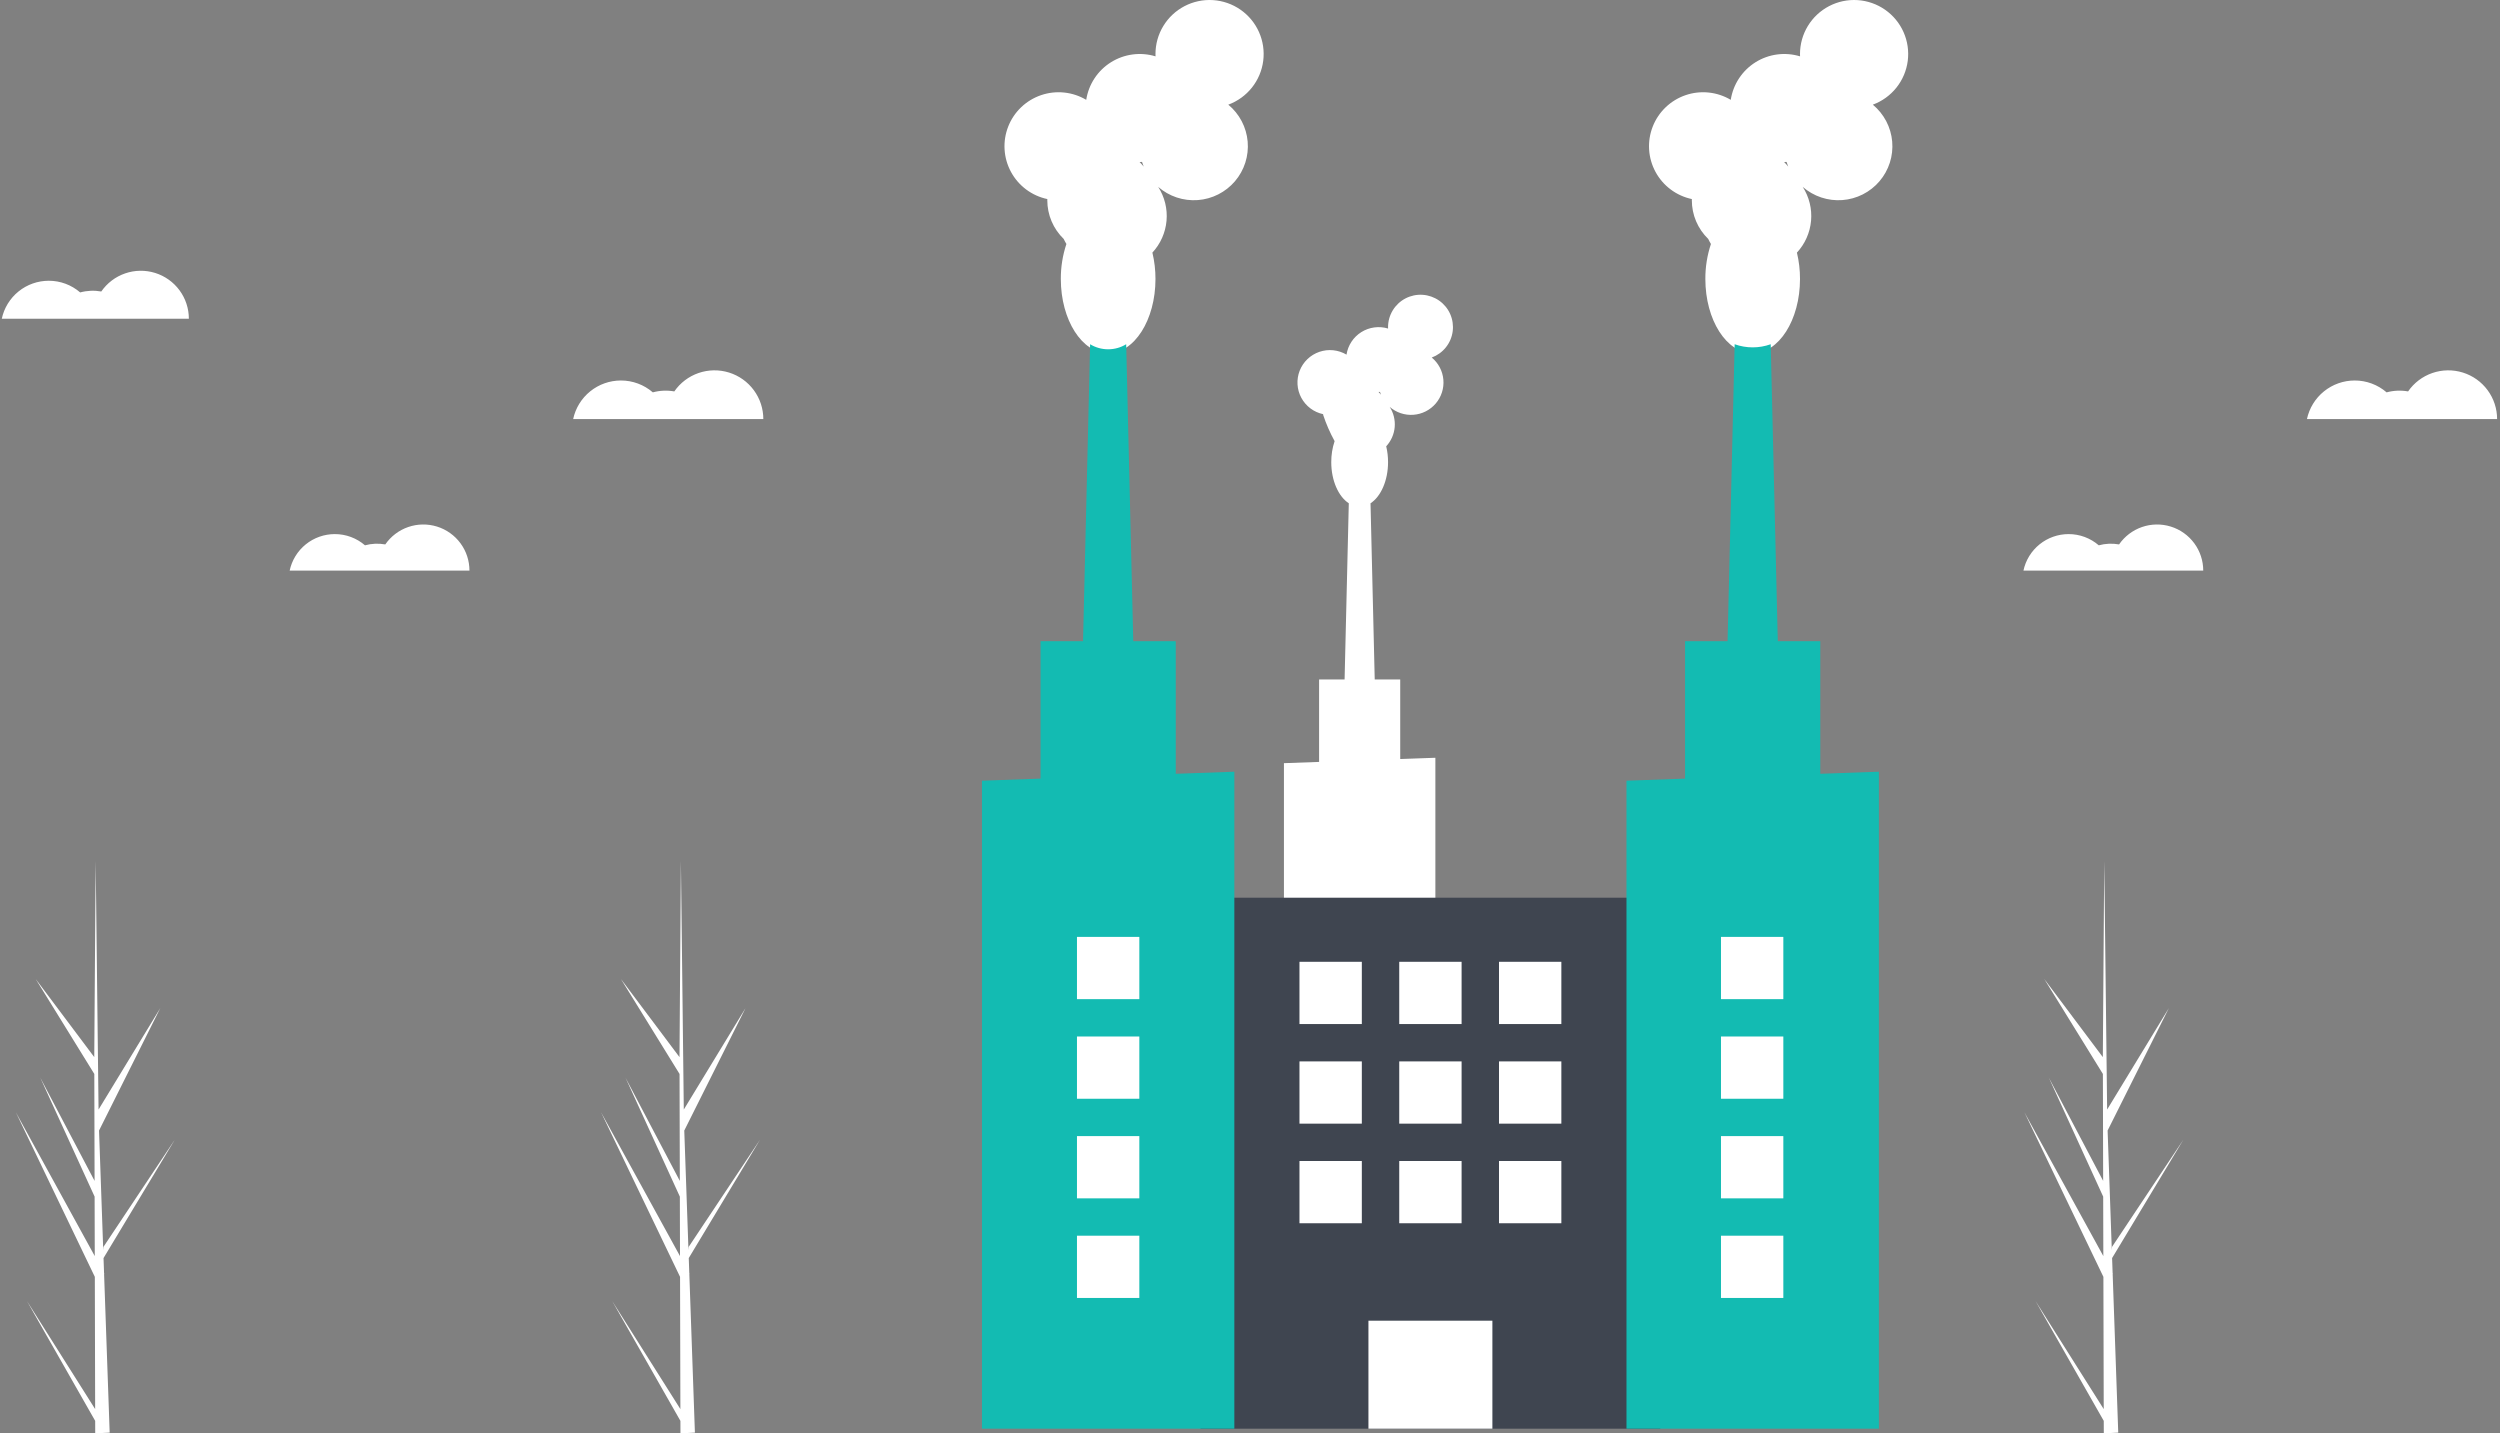
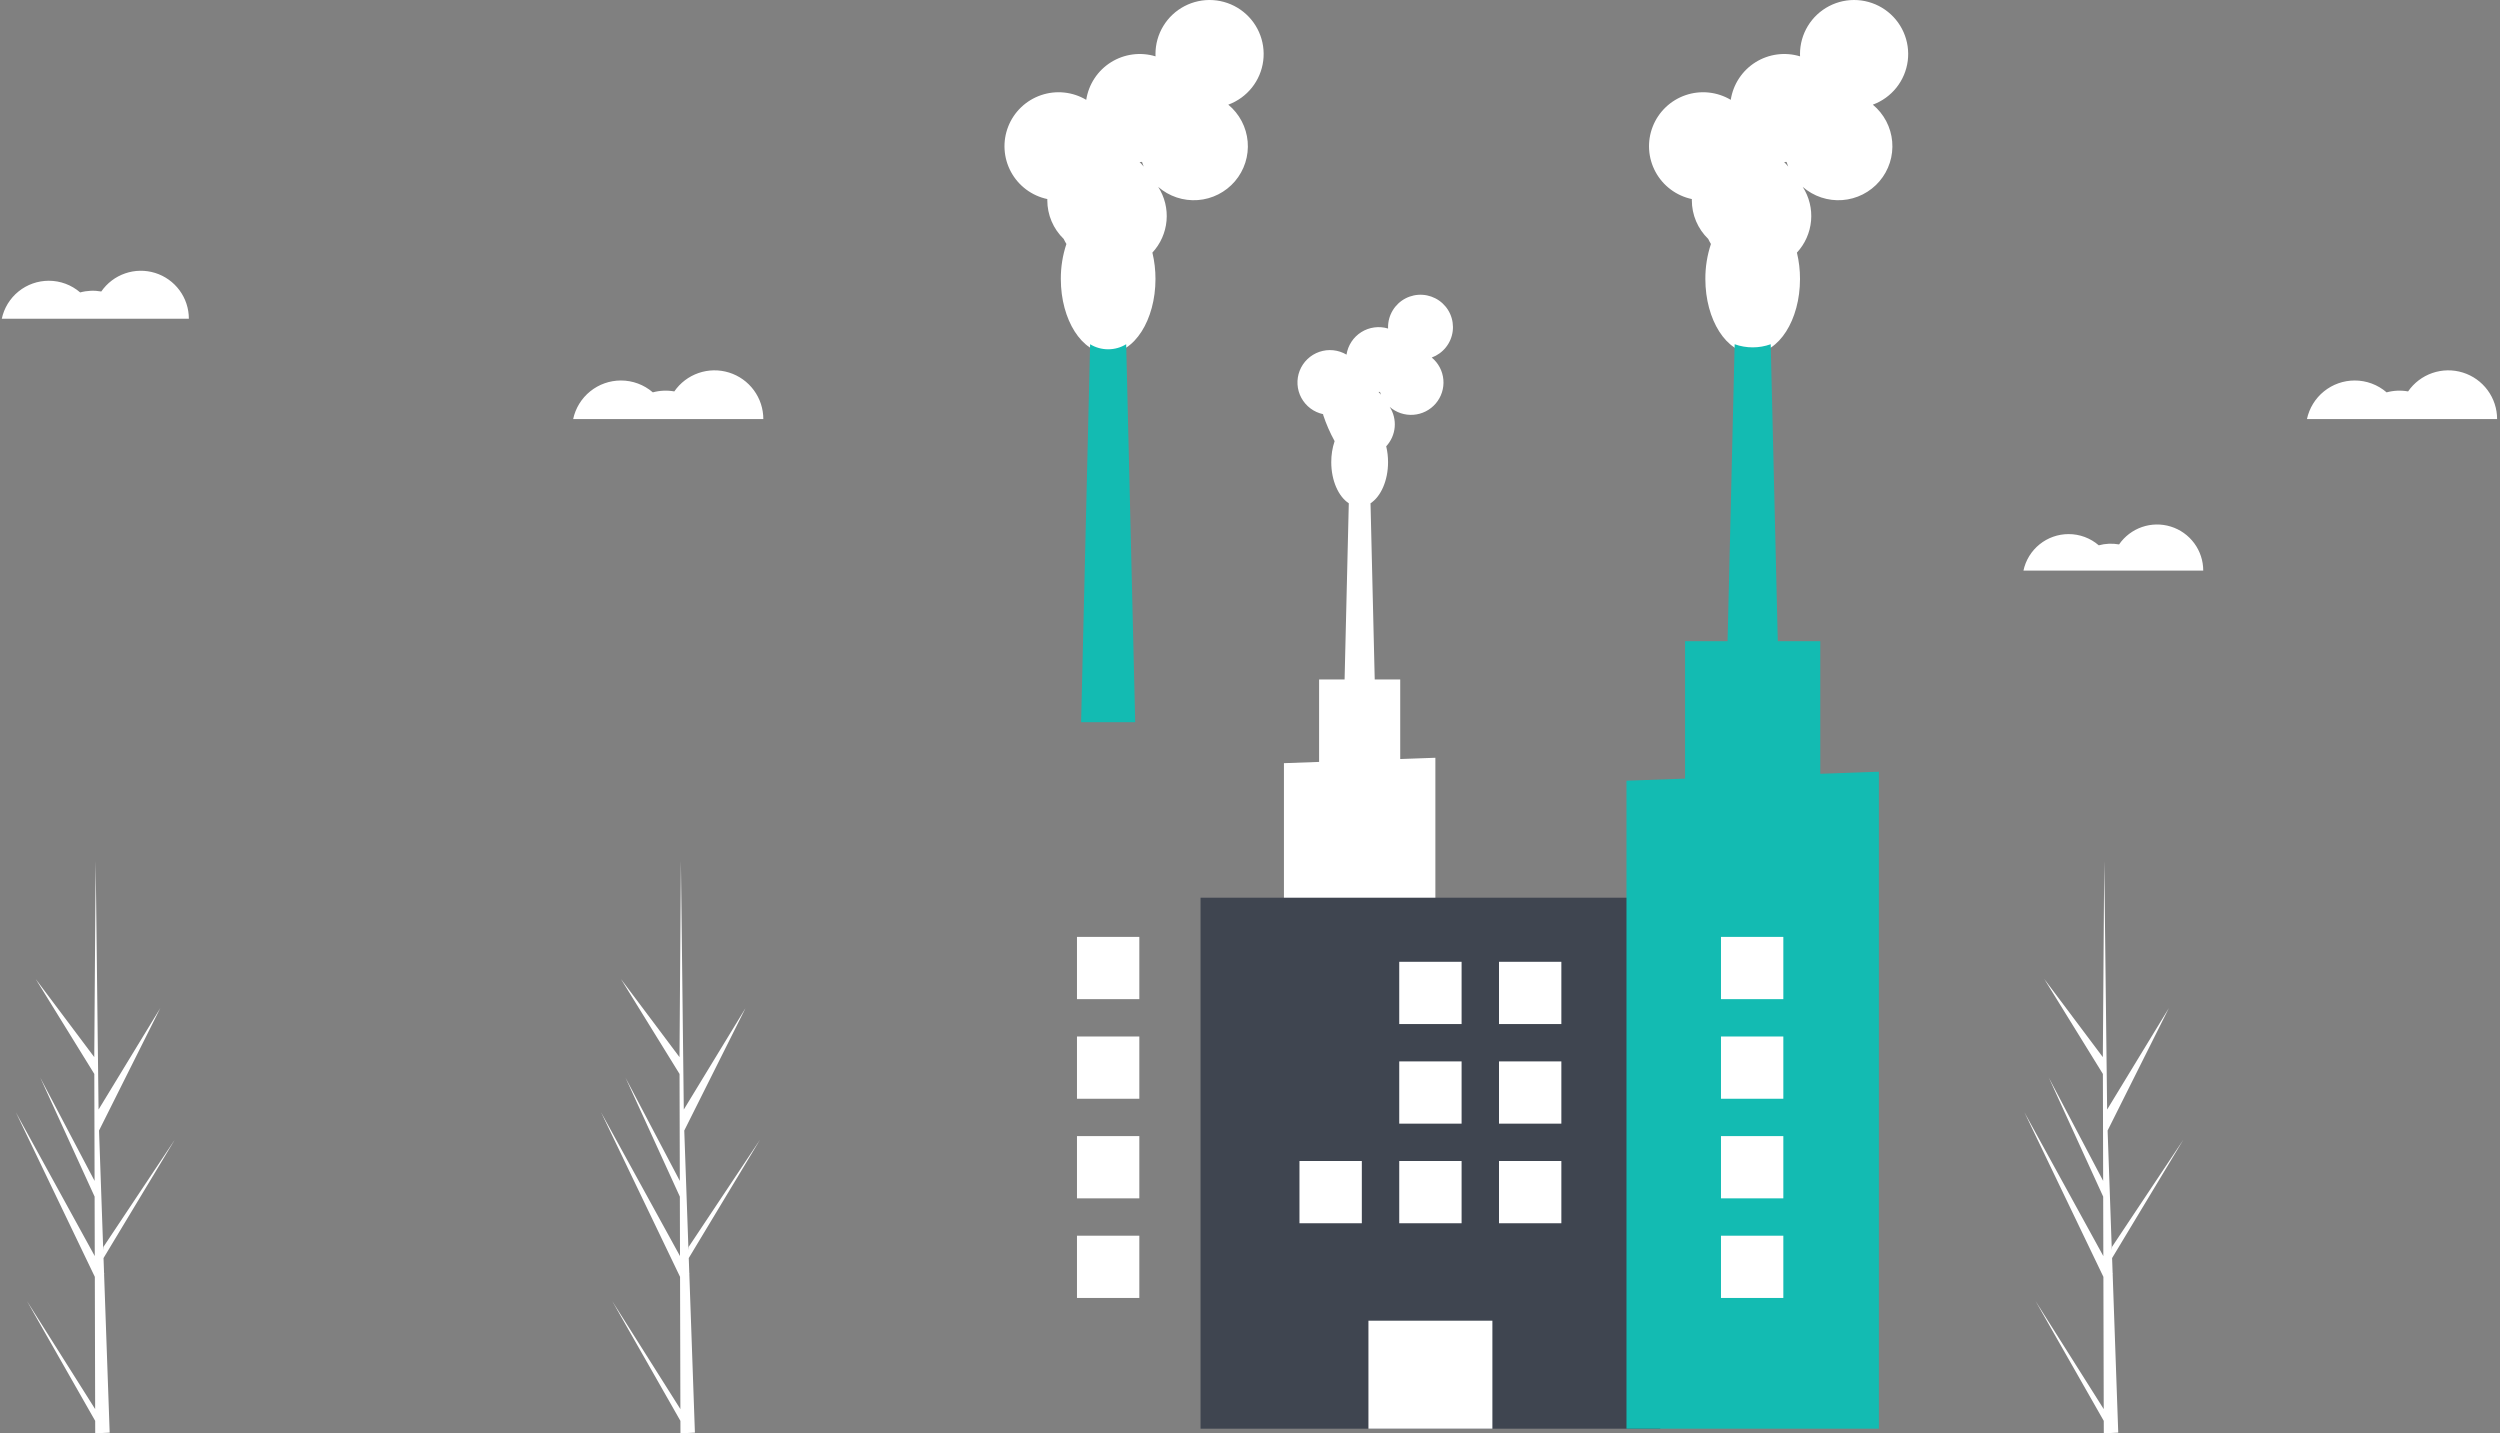
<svg xmlns="http://www.w3.org/2000/svg" width="661" height="379" viewBox="0 0 661 379" fill="none">
  <rect x="0" y="0" width="661" height="379" fill="#808080" stroke="none" />
  <path d="M25.158 372.565L7.127 343.996L25.167 375.677L25.176 378.932C26.463 378.917 27.736 378.868 28.997 378.784L27.526 336.967L27.545 336.644L27.512 336.582L27.372 332.631L46.226 301.32L27.353 329.672L27.296 330.509L26.185 298.914L42.393 266.519L26.058 293.363L25.299 227.876L25.295 227.658L25.293 227.873L24.923 279.505L9.435 258.846L24.936 283.952L25.008 312.231L10.638 284.919L25.016 316.388L25.056 332.113L4.182 294.085L25.072 337.598L25.158 372.565Z" fill="white" />
  <path d="M179.894 372.565L161.863 343.996L179.903 375.677L179.913 378.932C181.199 378.917 182.472 378.868 183.733 378.785L182.262 336.968L182.281 336.644L182.248 336.583L182.108 332.631L200.962 301.32L182.089 329.672L182.032 330.509L180.921 298.915L197.129 266.519L180.795 293.363L180.035 227.877L180.031 227.659L180.029 227.873L179.659 279.505L164.171 258.846L179.672 283.952L179.744 312.231L165.374 284.919L179.752 316.388L179.792 332.113L158.918 294.085L179.808 337.598L179.894 372.565Z" fill="white" />
  <path d="M556.225 372.565L538.193 343.996L556.233 375.677L556.243 378.932C557.53 378.917 558.803 378.868 560.063 378.784L558.593 336.967L558.612 336.644L558.579 336.582L558.439 332.631L577.292 301.32L558.419 329.672L558.363 330.509L557.252 298.914L573.46 266.519L557.125 293.363L556.365 227.876L556.362 227.658L556.359 227.873L555.989 279.505L540.502 258.846L556.003 283.952L556.075 312.231L541.705 284.919L556.083 316.388L556.123 332.113L535.248 294.085L556.139 337.598L556.225 372.565Z" fill="white" />
  <path d="M164.17 100.602C167.27 100.598 170.266 101.713 172.608 103.741C174.458 103.236 176.398 103.151 178.285 103.492C179.848 101.228 182.095 99.522 184.697 98.624C187.3 97.726 190.122 97.682 192.751 98.499C195.38 99.316 197.679 100.951 199.311 103.165C200.944 105.379 201.824 108.056 201.824 110.806H151.543C152.159 107.918 153.749 105.33 156.048 103.473C158.346 101.616 161.213 100.602 164.17 100.602Z" fill="white" />
  <path d="M622.582 100.602C625.682 100.598 628.679 101.713 631.021 103.741C632.871 103.236 634.811 103.151 636.698 103.492C638.26 101.228 640.507 99.522 643.11 98.624C645.712 97.726 648.534 97.682 651.164 98.499C653.793 99.316 656.092 100.951 657.724 103.165C659.356 105.379 660.237 108.056 660.236 110.806H609.955C610.572 107.918 612.162 105.33 614.46 103.473C616.758 101.616 619.626 100.602 622.582 100.602Z" fill="white" />
-   <path d="M88.525 141.214C91.457 141.211 94.29 142.265 96.504 144.182C98.252 143.705 100.086 143.624 101.87 143.946C103.347 141.806 105.471 140.194 107.932 139.344C110.392 138.495 113.06 138.454 115.546 139.226C118.032 139.998 120.205 141.544 121.748 143.637C123.291 145.73 124.124 148.262 124.123 150.861H76.588C77.171 148.131 78.674 145.684 80.847 143.928C83.02 142.173 85.731 141.214 88.525 141.214Z" fill="white" />
  <path d="M546.938 141.214C549.868 141.211 552.702 142.265 554.915 144.182C556.665 143.705 558.498 143.624 560.283 143.946C561.76 141.806 563.884 140.194 566.344 139.344C568.805 138.495 571.473 138.454 573.959 139.226C576.444 139.998 578.618 141.544 580.161 143.637C581.704 145.73 582.536 148.262 582.536 150.861H535C535.583 148.131 537.086 145.684 539.259 143.928C541.432 142.173 544.143 141.214 546.938 141.214Z" fill="white" />
  <path d="M12.896 74.231C15.945 74.227 18.892 75.324 21.196 77.318C23.016 76.822 24.924 76.738 26.78 77.073C28.317 74.847 30.527 73.169 33.087 72.285C35.647 71.402 38.423 71.358 41.01 72.162C43.596 72.966 45.857 74.574 47.463 76.752C49.068 78.93 49.934 81.563 49.934 84.267H0.475C1.081 81.428 2.645 78.882 4.906 77.055C7.167 75.228 9.987 74.231 12.896 74.231Z" fill="white" />
  <path d="M339.473 201.781V304.575H379.514V200.353L370.219 200.685V179.652H363.477L362.366 133.068C365.087 131.299 367.001 127.095 367.001 122.187C367.004 120.778 366.84 119.373 366.512 118.003C367.799 116.612 368.588 114.834 368.756 112.948C368.923 111.061 368.458 109.173 367.435 107.578C368.291 108.324 369.286 108.893 370.364 109.253C371.442 109.612 372.58 109.754 373.713 109.67C374.846 109.586 375.951 109.279 376.964 108.765C377.977 108.252 378.878 107.543 379.614 106.679C380.351 105.815 380.908 104.814 381.253 103.733C381.599 102.652 381.726 101.514 381.627 100.384C381.528 99.254 381.206 98.155 380.678 97.15C380.15 96.146 379.428 95.256 378.553 94.532C380.024 93.99 381.319 93.056 382.295 91.832C383.272 90.607 383.894 89.138 384.094 87.585C384.293 86.032 384.063 84.455 383.427 83.023C382.792 81.592 381.775 80.362 380.489 79.467C379.202 78.572 377.695 78.046 376.13 77.946C374.565 77.846 373.002 78.176 371.612 78.901C370.222 79.625 369.057 80.716 368.244 82.055C367.431 83.393 367.002 84.929 367.001 86.495C367.001 86.62 367.005 86.745 367.011 86.868C365.833 86.509 364.591 86.407 363.37 86.57C362.149 86.732 360.977 87.154 359.934 87.809C358.891 88.463 358.001 89.334 357.325 90.362C356.649 91.39 356.203 92.552 356.016 93.767C354.946 93.132 353.75 92.736 352.512 92.608C351.273 92.48 350.022 92.623 348.844 93.026C347.666 93.43 346.591 94.084 345.692 94.944C344.793 95.804 344.092 96.85 343.638 98.007C343.185 99.165 342.989 100.407 343.064 101.648C343.139 102.888 343.484 104.098 344.075 105.192C344.666 106.287 345.488 107.239 346.484 107.985C347.481 108.73 348.628 109.25 349.846 109.508C349.844 109.57 349.841 109.632 349.841 109.695C350.638 112.096 351.652 114.419 352.871 116.636C352.275 118.426 351.976 120.301 351.986 122.187C351.986 127.095 353.9 131.299 356.621 133.068L355.51 179.652H348.768V201.45L339.473 201.781ZM364.476 103.626L364.499 103.627C364.623 103.627 364.745 103.623 364.868 103.618C364.945 103.871 365.033 104.119 365.133 104.361C364.928 104.104 364.709 103.859 364.476 103.626Z" fill="white" />
  <path d="M317.424 377.744H438.978V237.354H317.424V377.744Z" fill="#3F4550" />
  <path d="M361.816 377.744H394.588V349.191H361.816V377.744Z" fill="white" />
  <path d="M276.915 52.633C276.912 52.737 276.907 52.84 276.907 52.944C276.905 54.853 277.288 56.743 278.033 58.502C278.777 60.26 279.869 61.851 281.243 63.179C281.457 63.636 281.696 64.081 281.957 64.513C280.964 67.496 280.465 70.621 280.482 73.764C280.482 84.606 286.084 93.395 292.995 93.395C299.905 93.395 305.508 84.606 305.508 73.764C305.513 71.416 305.239 69.075 304.692 66.791C306.838 64.473 308.153 61.51 308.431 58.365C308.71 55.221 307.936 52.074 306.231 49.416C307.657 50.66 309.316 51.608 311.112 52.207C312.908 52.805 314.805 53.042 316.694 52.902C318.582 52.763 320.424 52.25 322.112 51.394C323.8 50.538 325.302 49.356 326.529 47.917C327.756 46.477 328.684 44.808 329.26 43.007C329.836 41.206 330.048 39.309 329.883 37.426C329.719 35.543 329.181 33.711 328.302 32.037C327.422 30.363 326.219 28.88 324.761 27.674C327.213 26.77 329.37 25.213 330.998 23.172C332.626 21.131 333.662 18.683 333.995 16.095C334.327 13.507 333.943 10.877 332.884 8.492C331.825 6.106 330.131 4.056 327.987 2.564C325.843 1.072 323.33 0.196 320.722 0.029C318.113 -0.137 315.509 0.413 313.192 1.62C310.875 2.827 308.934 4.646 307.579 6.877C306.224 9.108 305.508 11.668 305.508 14.277C305.508 14.486 305.515 14.693 305.523 14.9C303.56 14.301 301.49 14.131 299.455 14.402C297.42 14.672 295.467 15.377 293.729 16.467C291.99 17.558 290.507 19.009 289.381 20.723C288.254 22.436 287.51 24.372 287.198 26.398C285.415 25.338 283.422 24.679 281.358 24.466C279.294 24.253 277.208 24.491 275.245 25.163C273.282 25.835 271.489 26.926 269.991 28.36C268.493 29.793 267.325 31.535 266.569 33.464C265.813 35.394 265.486 37.464 265.612 39.532C265.737 41.6 266.312 43.616 267.297 45.44C268.281 47.264 269.651 48.852 271.312 50.094C272.973 51.336 274.885 52.203 276.915 52.633ZM301.337 42.831C301.543 42.831 301.748 42.824 301.952 42.815C302.08 43.237 302.227 43.65 302.394 44.055C302.053 43.626 301.687 43.217 301.3 42.83L301.337 42.831Z" fill="white" />
  <path d="M285.844 190.954H300.146L299.635 169.541V169.533L297.763 91.013C296.327 91.889 294.677 92.352 292.995 92.352C291.312 92.352 289.662 91.889 288.226 91.013L286.355 169.533V169.541L285.844 190.954Z" fill="#13BBB2" />
-   <path d="M259.629 206.418V377.744H326.359V204.04L310.869 204.591V169.541H275.118V205.867L259.629 206.418Z" fill="#13BBB2" />
  <path d="M447.329 52.633C447.326 52.737 447.321 52.84 447.321 52.944C447.319 54.853 447.702 56.743 448.446 58.502C449.191 60.26 450.283 61.851 451.657 63.179C451.871 63.636 452.11 64.081 452.371 64.513C451.378 67.496 450.879 70.621 450.896 73.764C450.896 84.606 456.498 93.395 463.409 93.395C470.319 93.395 475.921 84.606 475.921 73.764C475.927 71.416 475.653 69.075 475.106 66.791C477.252 64.473 478.567 61.51 478.845 58.365C479.124 55.221 478.35 52.074 476.645 49.416C478.071 50.66 479.73 51.608 481.526 52.207C483.322 52.805 485.219 53.042 487.108 52.902C488.996 52.763 490.838 52.25 492.526 51.395C494.215 50.539 495.716 49.357 496.943 47.917C498.17 46.477 499.098 44.808 499.674 43.007C500.25 41.206 500.462 39.309 500.297 37.426C500.133 35.543 499.595 33.711 498.716 32.037C497.836 30.363 496.633 28.88 495.175 27.674C497.627 26.77 499.784 25.213 501.412 23.172C503.04 21.131 504.076 18.683 504.409 16.095C504.741 13.507 504.357 10.877 503.298 8.492C502.239 6.106 500.545 4.056 498.401 2.564C496.257 1.072 493.744 0.196 491.136 0.029C488.527 -0.137 485.923 0.413 483.606 1.62C481.289 2.827 479.348 4.646 477.993 6.877C476.638 9.108 475.922 11.668 475.921 14.277C475.921 14.486 475.929 14.693 475.937 14.9C473.974 14.301 471.904 14.131 469.869 14.402C467.834 14.672 465.881 15.377 464.143 16.467C462.404 17.558 460.921 19.009 459.795 20.723C458.668 22.436 457.924 24.372 457.612 26.398C455.829 25.338 453.836 24.679 451.772 24.466C449.708 24.253 447.622 24.491 445.659 25.163C443.696 25.835 441.903 26.926 440.405 28.36C438.907 29.793 437.739 31.535 436.983 33.464C436.227 35.394 435.9 37.464 436.026 39.532C436.151 41.6 436.726 43.616 437.711 45.44C438.695 47.264 440.065 48.852 441.726 50.094C443.387 51.336 445.299 52.203 447.329 52.633ZM471.751 42.831C471.957 42.831 472.162 42.824 472.366 42.815C472.494 43.237 472.641 43.65 472.808 44.055C472.467 43.626 472.101 43.217 471.714 42.83L471.751 42.831Z" fill="white" />
  <path d="M456.258 190.954H470.558L468.175 91.016C465.093 92.121 461.723 92.121 458.641 91.016L456.258 190.954Z" fill="#13BBB2" />
  <path d="M430.041 206.418V377.744H496.779V204.04L491.297 204.237L481.281 204.591V169.541H445.531V205.867L430.041 206.418Z" fill="#13BBB2" />
  <path d="M396.336 270.758H412.823V254.299H396.336V270.758Z" fill="white" />
  <path d="M369.959 270.758H386.445V254.299H369.959V270.758Z" fill="white" />
-   <path d="M343.58 270.758H360.066V254.299H343.58V270.758Z" fill="white" />
  <path d="M396.336 297.093H412.823V280.634H396.336V297.093Z" fill="white" />
  <path d="M369.959 297.093H386.445V280.634H369.959V297.093Z" fill="white" />
-   <path d="M343.58 297.093H360.066V280.634H343.58V297.093Z" fill="white" />
  <path d="M396.336 323.428H412.823V306.969H396.336V323.428Z" fill="white" />
  <path d="M369.959 323.428H386.445V306.969H369.959V323.428Z" fill="white" />
  <path d="M343.58 323.428H360.066V306.969H343.58V323.428Z" fill="white" />
  <path d="M284.752 264.174H301.239V247.715H284.752V264.174Z" fill="white" />
  <path d="M284.752 290.509H301.239V274.05H284.752V290.509Z" fill="white" />
  <path d="M284.752 316.844H301.239V300.385H284.752V316.844Z" fill="white" />
  <path d="M284.752 343.18H301.239V326.72H284.752V343.18Z" fill="white" />
  <path d="M455.027 264.174H471.513V247.715H455.027V264.174Z" fill="white" />
  <path d="M455.027 290.509H471.513V274.05H455.027V290.509Z" fill="white" />
  <path d="M455.027 316.844H471.513V300.385H455.027V316.844Z" fill="white" />
  <path d="M455.027 343.18H471.513V326.72H455.027V343.18Z" fill="white" />
</svg>